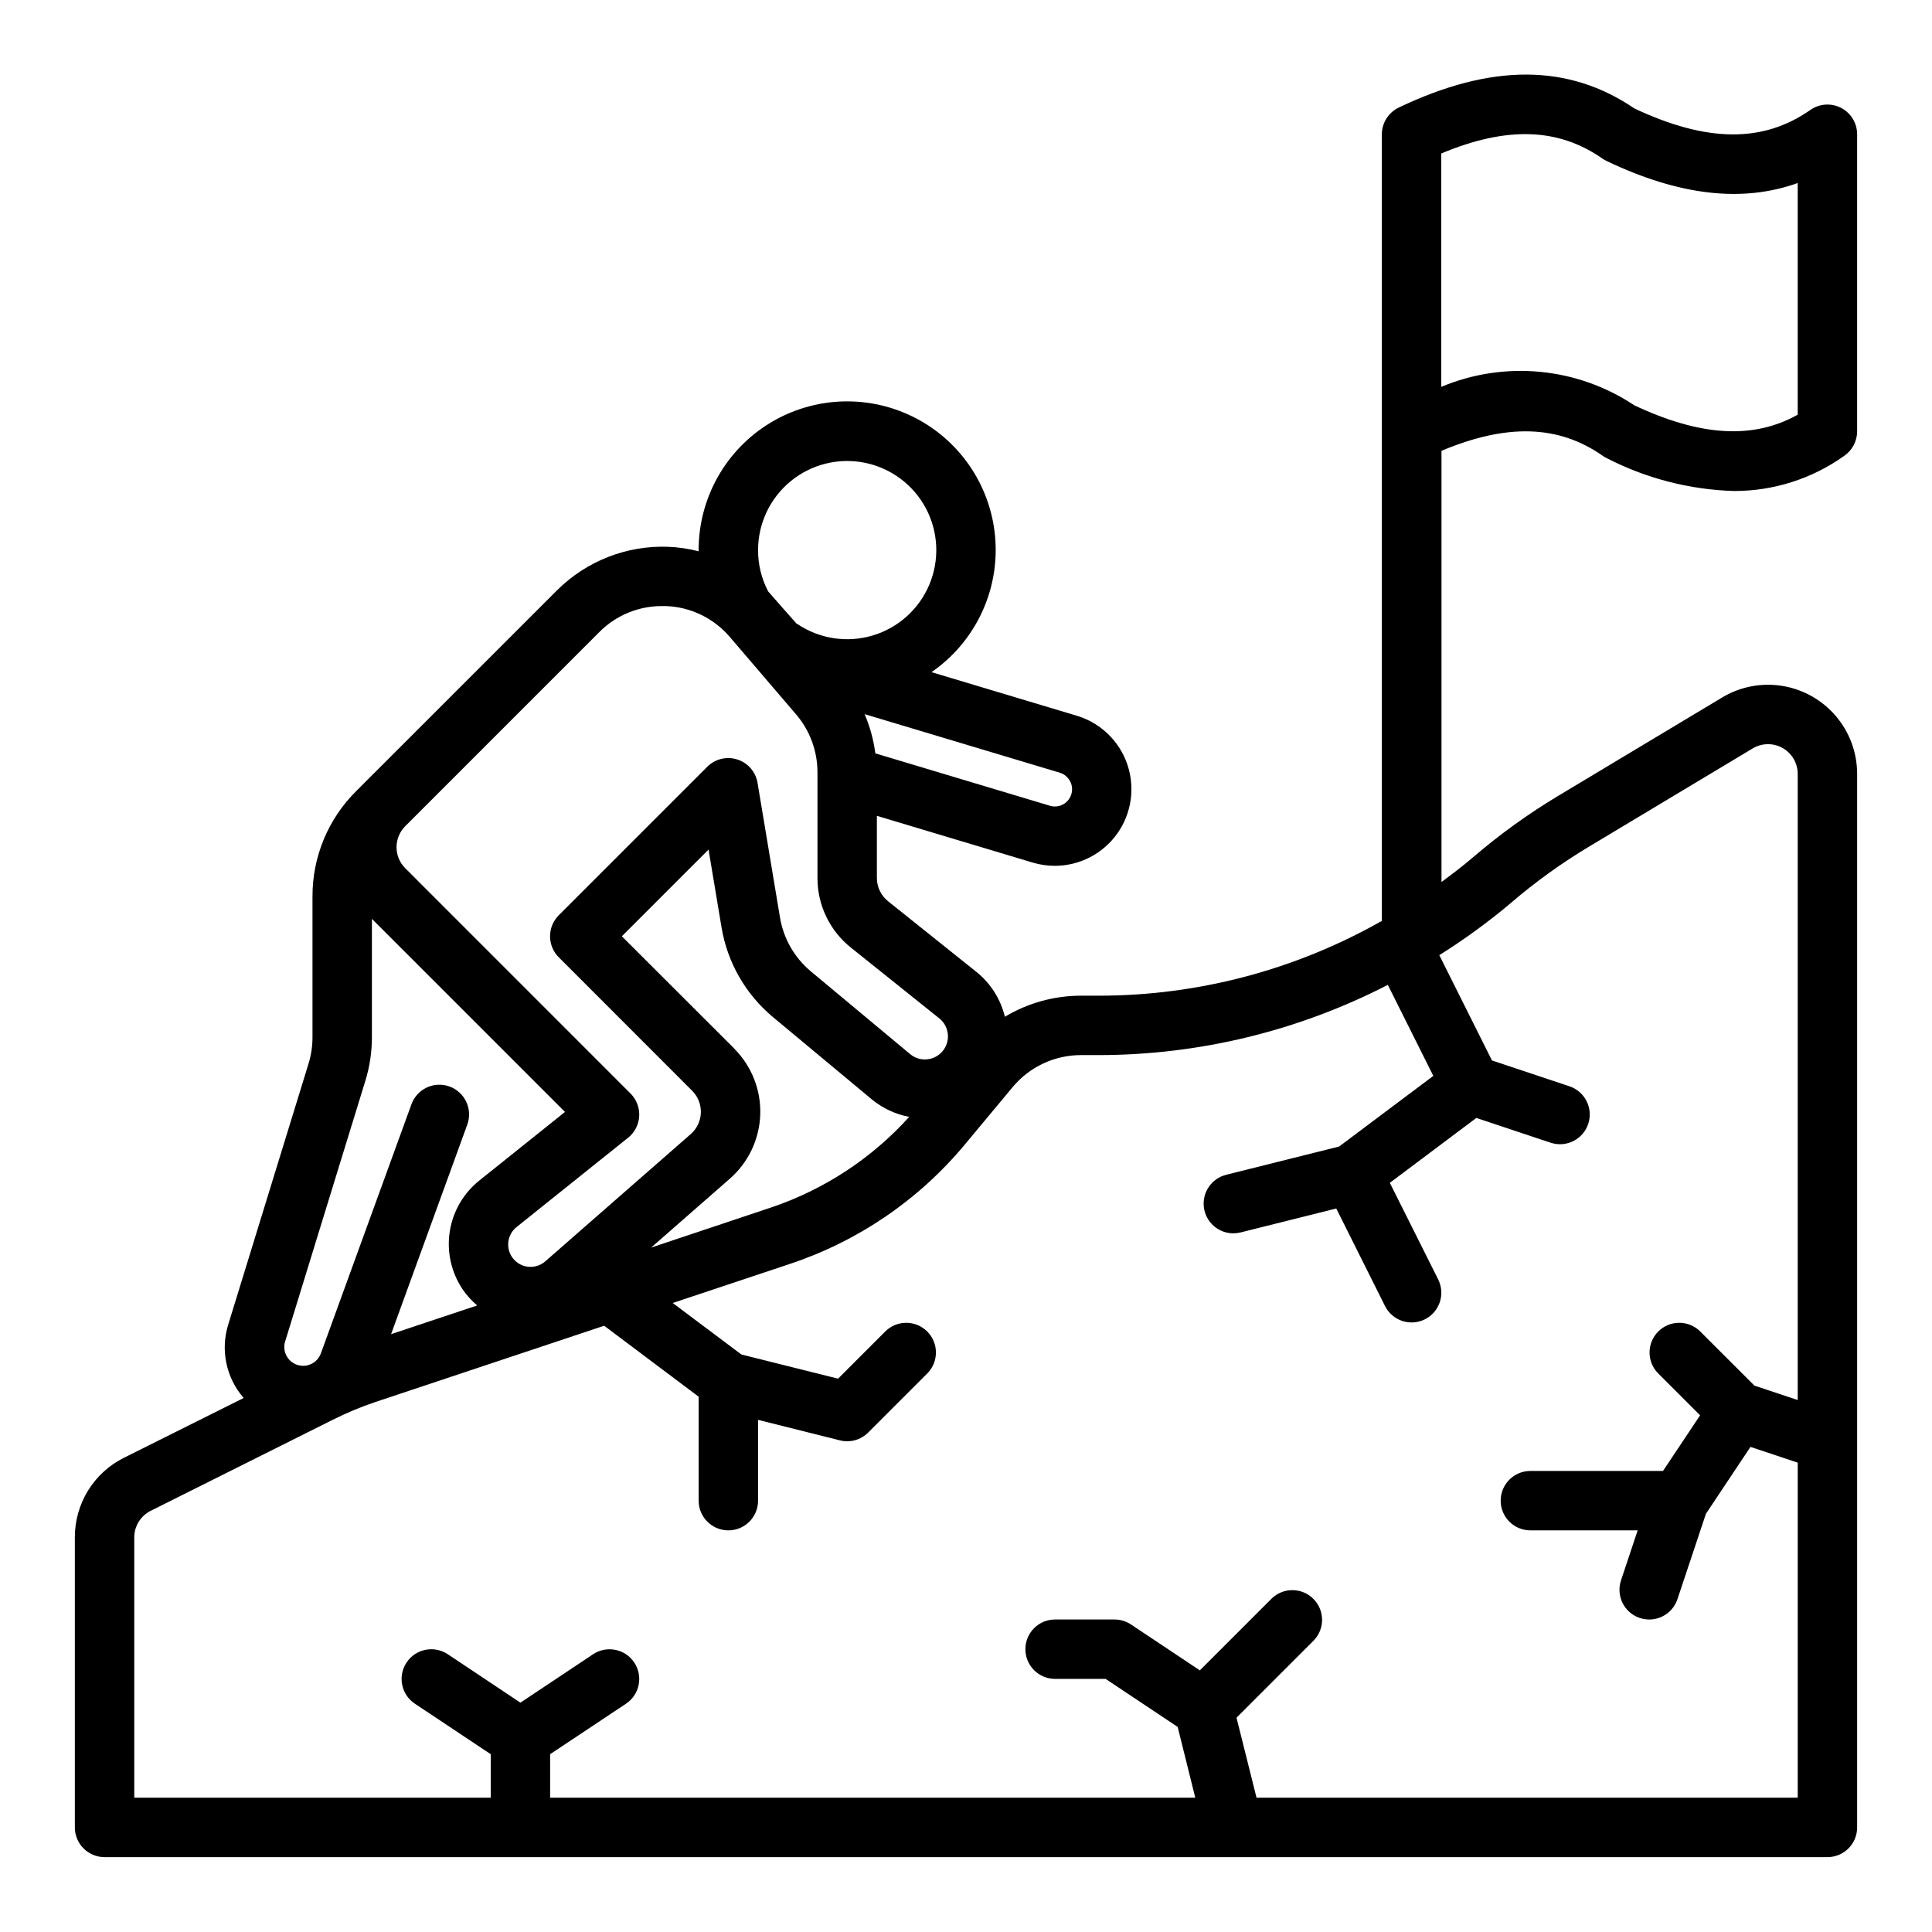
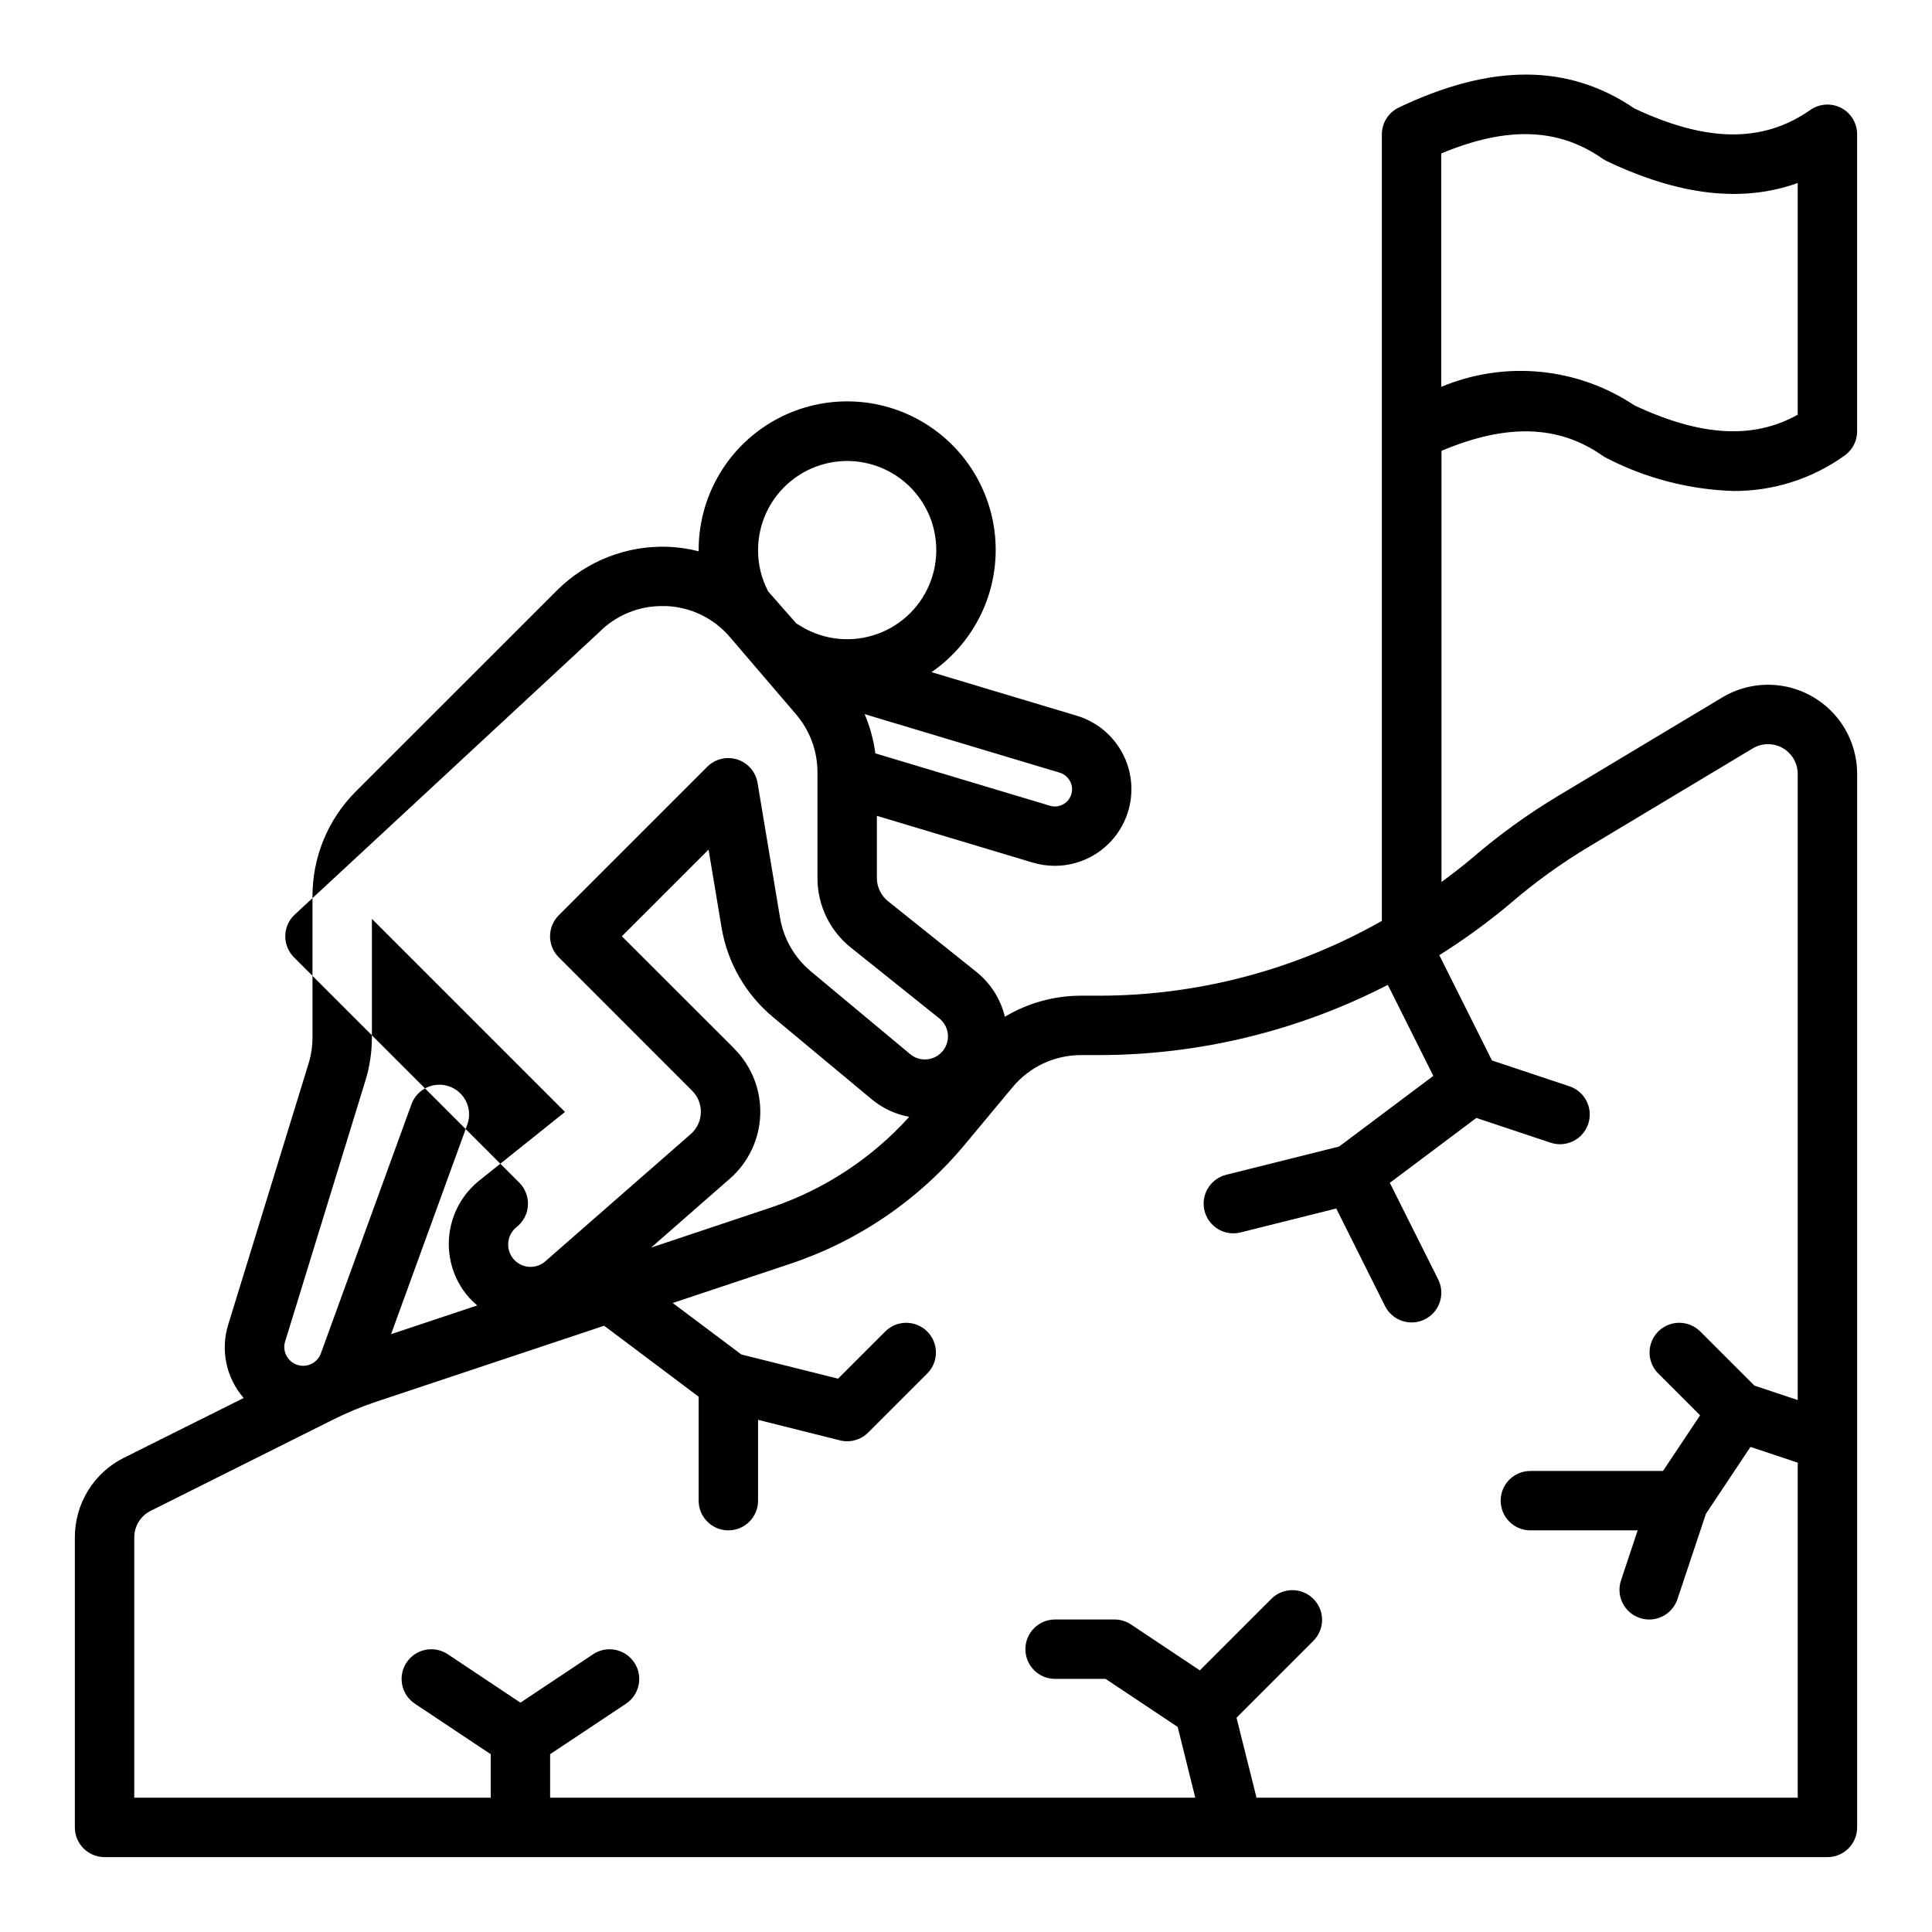
<svg xmlns="http://www.w3.org/2000/svg" fill="#000000" width="800px" height="800px" version="1.1" viewBox="144 144 512 512">
-   <path d="m568.67 264.76c0.359 0.246 0.734 0.465 1.125 0.652 10.434 5.371 21.934 8.348 33.66 8.707 10.523 0.039 20.785-3.234 29.34-9.359 2.109-1.473 3.363-3.883 3.363-6.457v-78.719c0-2.934-1.633-5.629-4.234-6.984-2.602-1.355-5.742-1.152-8.148 0.527-12.547 8.777-27.395 8.66-46.648-0.387-17.438-11.883-37.875-11.969-62.434-0.242-2.734 1.305-4.481 4.059-4.488 7.086v208.46c-22.82 12.961-48.605 19.793-74.848 19.824h-4.863c-7.113-0.004-14.094 1.926-20.191 5.582-1.133-4.68-3.777-8.855-7.527-11.871l-23.434-18.746c-1.871-1.492-2.961-3.754-2.961-6.148v-16.48l41.281 12.383c1.918 0.574 3.91 0.863 5.91 0.863 6.555-0.016 12.699-3.195 16.5-8.535 3.801-5.34 4.793-12.184 2.664-18.383-2.133-6.199-7.121-10.988-13.402-12.867l-38.477-11.539c11.348-7.828 17.773-21.023 16.938-34.781-0.832-13.762-8.805-26.082-21.016-32.48-12.211-6.402-26.879-5.945-38.672 1.199-11.789 7.144-18.98 19.938-18.961 33.723v0.309c-2.668-0.688-5.398-1.09-8.152-1.195-10.949-0.383-21.57 3.777-29.34 11.5l-53.332 53.316c-7.398 7.371-11.543 17.395-11.512 27.836v37.336c0.004 2.356-0.348 4.699-1.039 6.953l-21.254 69.07v-0.004c-2.156 6.785-0.617 14.203 4.055 19.57l-31.684 15.824c-3.934 1.949-7.238 4.961-9.547 8.695-2.305 3.731-3.519 8.035-3.508 12.426v76.863c0 2.086 0.832 4.09 2.309 5.566 1.477 1.473 3.477 2.305 5.566 2.305h456.58c2.086 0 4.09-0.832 5.566-2.305 1.473-1.477 2.305-3.481 2.305-5.566v-279.21c-0.004-5.598-1.992-11.012-5.613-15.277-3.621-4.266-8.641-7.109-14.164-8.02-5.519-0.91-11.188 0.172-15.984 3.051l-43.297 25.977c-8.062 4.832-15.699 10.34-22.828 16.461-2.668 2.289-5.465 4.383-8.266 6.473v-114.27c17.262-7.258 30.992-6.887 42.664 1.277zm-230.07 157.13-29.805-29.766 22.977-22.977 3.441 20.617c1.547 9.297 6.383 17.73 13.621 23.766l26.297 21.891c2.844 2.316 6.215 3.883 9.816 4.559-9.922 11-22.508 19.266-36.547 24l-31.844 10.645 20.867-18.262c4.922-4.305 7.832-10.457 8.051-16.988 0.215-6.535-2.285-12.863-6.906-17.484zm88.992-70.848c0.578 1.094 0.68 2.379 0.285 3.551-0.773 2.352-3.285 3.656-5.652 2.934l-46.25-13.879v0.004c-0.469-3.578-1.422-7.074-2.84-10.395l51.719 15.516c1.164 0.352 2.141 1.164 2.699 2.246zm-80.02-50.32c-1.773-3.371-2.691-7.125-2.676-10.934 0-7.078 3.176-13.785 8.652-18.273 5.477-4.484 12.68-6.277 19.617-4.883 6.941 1.398 12.891 5.832 16.211 12.09 3.316 6.254 3.652 13.668 0.914 20.195-2.738 6.531-8.258 11.484-15.047 13.504-6.785 2.019-14.121 0.887-19.98-3.086-0.062 0-0.133-0.047-0.188-0.086-0.055-0.039-7.465-8.438-7.504-8.527zm-44.77 10.809c4.402-4.449 10.41-6.941 16.668-6.918h0.945c6.574 0.219 12.754 3.203 17.02 8.219l17.523 20.469h-0.004c3.668 4.277 5.684 9.727 5.684 15.363v28.023c-0.012 7.18 3.254 13.973 8.867 18.445l23.41 18.742c1.906 1.52 2.727 4.027 2.09 6.379-0.641 2.352-2.613 4.102-5.027 4.445-1.715 0.262-3.461-0.23-4.785-1.352l-26.301-21.914v-0.004c-4.344-3.617-7.246-8.676-8.18-14.254l-5.953-35.699h0.004c-0.484-2.91-2.555-5.301-5.363-6.203-2.805-0.898-5.879-0.156-7.965 1.926l-39.359 39.359v0.004c-3.074 3.074-3.074 8.055 0 11.129l35.352 35.371c1.543 1.539 2.379 3.648 2.305 5.828-0.07 2.176-1.043 4.227-2.684 5.664l-38.477 33.66c-1.195 1.078-2.777 1.625-4.387 1.512-1.605-0.109-3.098-0.871-4.133-2.106-1.031-1.234-1.52-2.84-1.348-4.441 0.172-1.602 0.988-3.062 2.262-4.051l29.488-23.617v0.004c1.75-1.398 2.82-3.477 2.941-5.715 0.125-2.234-0.711-4.418-2.293-6l-59.711-59.719c-3.074-3.07-3.074-8.055 0-11.129zm-83.238 187.99 21.254-69.078v0.004c1.156-3.746 1.742-7.641 1.742-11.559v-31.379l51.168 51.168-22.617 18.105v0.004c-4.258 3.367-7.09 8.219-7.922 13.586s0.395 10.852 3.434 15.352c1.086 1.578 2.379 3.004 3.844 4.234l-22.828 7.613 20.199-55.539c1.484-4.086-0.621-8.605-4.707-10.094-4.09-1.484-8.605 0.621-10.094 4.711l-24.008 66.031v-0.004c-0.438 1.203-1.32 2.188-2.465 2.758-1.789 0.891-3.934 0.633-5.457-0.656-1.527-1.289-2.137-3.363-1.559-5.273zm324.9-116.28c6.469-5.547 13.395-10.531 20.703-14.91l43.297-25.977c2.43-1.473 5.465-1.52 7.938-0.129 2.477 1.395 4.008 4.012 4.012 6.852v165.95l-11.484-3.832-14.438-14.43c-3.09-2.984-8-2.941-11.035 0.094-3.035 3.039-3.078 7.949-0.094 11.035l11.18 11.18-9.828 14.746h-35.148c-4.348 0-7.871 3.523-7.871 7.871 0 4.348 3.523 7.871 7.871 7.871h28.434l-4.418 13.258h0.004c-1.375 4.129 0.859 8.59 4.988 9.965 4.133 1.375 8.594-0.859 9.969-4.992l7.543-22.617 11.809-17.734 12.52 4.18v88.789h-143.42l-5.305-21.199 20.469-20.469-0.004 0.004c2.984-3.09 2.941-8-0.098-11.035-3.035-3.039-7.945-3.082-11.035-0.098l-19.051 19.051-18.246-12.164c-1.293-0.859-2.812-1.32-4.367-1.32h-15.746c-4.348 0-7.871 3.523-7.871 7.871 0 4.348 3.523 7.871 7.871 7.871h13.383l19.105 12.73 4.66 18.758h-170.97v-11.531l20.113-13.383c3.617-2.414 4.594-7.301 2.18-10.918-2.41-3.617-7.301-4.594-10.918-2.18l-19.246 12.824-19.246-12.832c-1.738-1.16-3.863-1.582-5.91-1.172-2.051 0.41-3.852 1.613-5.008 3.352-2.414 3.617-1.438 8.504 2.18 10.918l20.113 13.391v11.531h-94.465v-68.988c0-2.981 1.688-5.707 4.352-7.039l48.27-24.137h0.004c3.664-1.836 7.449-3.414 11.336-4.723l60.566-20.191 25.039 18.809v27.551c0 4.348 3.527 7.871 7.875 7.871 4.348 0 7.871-3.523 7.871-7.871v-21.414l21.703 5.434c2.684 0.672 5.523-0.113 7.477-2.07l15.746-15.746c2.984-3.086 2.941-7.996-0.098-11.035-3.035-3.035-7.945-3.078-11.035-0.094l-12.594 12.594-25.617-6.406-18.199-13.648 31.102-10.367v-0.004c18.055-6.012 34.074-16.941 46.258-31.559l12.715-15.273v0.004c4.481-5.391 11.133-8.504 18.145-8.496h4.863c26.59-0.051 52.785-6.43 76.422-18.609l12.059 24.121-24.961 18.719-29.914 7.484v0.004c-3.863 0.949-6.41 4.637-5.934 8.59 0.48 3.953 3.836 6.926 7.816 6.926 0.645-0.004 1.293-0.082 1.918-0.238l25.355-6.344 12.918 25.844h0.004c1.941 3.891 6.672 5.469 10.562 3.527 3.891-1.945 5.469-6.672 3.527-10.566l-12.816-25.605 22.93-17.199 19.68 6.566 0.004-0.004c4.129 1.375 8.59-0.859 9.965-4.988 1.375-4.133-0.863-8.594-4.992-9.969l-20.516-6.84-13.957-27.906c6.664-4.176 13.023-8.812 19.035-13.879zm-18.516-198.57c17.383-7.266 31.039-6.801 42.723 1.363v-0.004c0.359 0.246 0.734 0.465 1.125 0.656 19.23 9.148 35.914 11.09 50.617 5.816v61.402c-11.809 6.582-25.719 5.762-43.297-2.488-15.16-10.098-34.367-11.934-51.168-4.894z" />
+   <path d="m568.67 264.76c0.359 0.246 0.734 0.465 1.125 0.652 10.434 5.371 21.934 8.348 33.66 8.707 10.523 0.039 20.785-3.234 29.34-9.359 2.109-1.473 3.363-3.883 3.363-6.457v-78.719c0-2.934-1.633-5.629-4.234-6.984-2.602-1.355-5.742-1.152-8.148 0.527-12.547 8.777-27.395 8.66-46.648-0.387-17.438-11.883-37.875-11.969-62.434-0.242-2.734 1.305-4.481 4.059-4.488 7.086v208.46c-22.82 12.961-48.605 19.793-74.848 19.824h-4.863c-7.113-0.004-14.094 1.926-20.191 5.582-1.133-4.68-3.777-8.855-7.527-11.871l-23.434-18.746c-1.871-1.492-2.961-3.754-2.961-6.148v-16.48l41.281 12.383c1.918 0.574 3.91 0.863 5.91 0.863 6.555-0.016 12.699-3.195 16.5-8.535 3.801-5.34 4.793-12.184 2.664-18.383-2.133-6.199-7.121-10.988-13.402-12.867l-38.477-11.539c11.348-7.828 17.773-21.023 16.938-34.781-0.832-13.762-8.805-26.082-21.016-32.48-12.211-6.402-26.879-5.945-38.672 1.199-11.789 7.144-18.98 19.938-18.961 33.723v0.309c-2.668-0.688-5.398-1.09-8.152-1.195-10.949-0.383-21.57 3.777-29.34 11.5l-53.332 53.316c-7.398 7.371-11.543 17.395-11.512 27.836v37.336c0.004 2.356-0.348 4.699-1.039 6.953l-21.254 69.07v-0.004c-2.156 6.785-0.617 14.203 4.055 19.57l-31.684 15.824c-3.934 1.949-7.238 4.961-9.547 8.695-2.305 3.731-3.519 8.035-3.508 12.426v76.863c0 2.086 0.832 4.09 2.309 5.566 1.477 1.473 3.477 2.305 5.566 2.305h456.58c2.086 0 4.09-0.832 5.566-2.305 1.473-1.477 2.305-3.481 2.305-5.566v-279.21c-0.004-5.598-1.992-11.012-5.613-15.277-3.621-4.266-8.641-7.109-14.164-8.02-5.519-0.91-11.188 0.172-15.984 3.051l-43.297 25.977c-8.062 4.832-15.699 10.34-22.828 16.461-2.668 2.289-5.465 4.383-8.266 6.473v-114.27c17.262-7.258 30.992-6.887 42.664 1.277zm-230.07 157.13-29.805-29.766 22.977-22.977 3.441 20.617c1.547 9.297 6.383 17.73 13.621 23.766l26.297 21.891c2.844 2.316 6.215 3.883 9.816 4.559-9.922 11-22.508 19.266-36.547 24l-31.844 10.645 20.867-18.262c4.922-4.305 7.832-10.457 8.051-16.988 0.215-6.535-2.285-12.863-6.906-17.484zm88.992-70.848c0.578 1.094 0.68 2.379 0.285 3.551-0.773 2.352-3.285 3.656-5.652 2.934l-46.25-13.879v0.004c-0.469-3.578-1.422-7.074-2.84-10.395l51.719 15.516c1.164 0.352 2.141 1.164 2.699 2.246zm-80.02-50.32c-1.773-3.371-2.691-7.125-2.676-10.934 0-7.078 3.176-13.785 8.652-18.273 5.477-4.484 12.68-6.277 19.617-4.883 6.941 1.398 12.891 5.832 16.211 12.09 3.316 6.254 3.652 13.668 0.914 20.195-2.738 6.531-8.258 11.484-15.047 13.504-6.785 2.019-14.121 0.887-19.98-3.086-0.062 0-0.133-0.047-0.188-0.086-0.055-0.039-7.465-8.438-7.504-8.527zm-44.77 10.809c4.402-4.449 10.41-6.941 16.668-6.918h0.945c6.574 0.219 12.754 3.203 17.02 8.219l17.523 20.469h-0.004c3.668 4.277 5.684 9.727 5.684 15.363v28.023c-0.012 7.18 3.254 13.973 8.867 18.445l23.41 18.742c1.906 1.52 2.727 4.027 2.09 6.379-0.641 2.352-2.613 4.102-5.027 4.445-1.715 0.262-3.461-0.23-4.785-1.352l-26.301-21.914v-0.004c-4.344-3.617-7.246-8.676-8.18-14.254l-5.953-35.699h0.004c-0.484-2.91-2.555-5.301-5.363-6.203-2.805-0.898-5.879-0.156-7.965 1.926l-39.359 39.359v0.004c-3.074 3.074-3.074 8.055 0 11.129l35.352 35.371c1.543 1.539 2.379 3.648 2.305 5.828-0.07 2.176-1.043 4.227-2.684 5.664l-38.477 33.66c-1.195 1.078-2.777 1.625-4.387 1.512-1.605-0.109-3.098-0.871-4.133-2.106-1.031-1.234-1.52-2.84-1.348-4.441 0.172-1.602 0.988-3.062 2.262-4.051v0.004c1.75-1.398 2.82-3.477 2.941-5.715 0.125-2.234-0.711-4.418-2.293-6l-59.711-59.719c-3.074-3.07-3.074-8.055 0-11.129zm-83.238 187.99 21.254-69.078v0.004c1.156-3.746 1.742-7.641 1.742-11.559v-31.379l51.168 51.168-22.617 18.105v0.004c-4.258 3.367-7.09 8.219-7.922 13.586s0.395 10.852 3.434 15.352c1.086 1.578 2.379 3.004 3.844 4.234l-22.828 7.613 20.199-55.539c1.484-4.086-0.621-8.605-4.707-10.094-4.09-1.484-8.605 0.621-10.094 4.711l-24.008 66.031v-0.004c-0.438 1.203-1.32 2.188-2.465 2.758-1.789 0.891-3.934 0.633-5.457-0.656-1.527-1.289-2.137-3.363-1.559-5.273zm324.9-116.28c6.469-5.547 13.395-10.531 20.703-14.91l43.297-25.977c2.43-1.473 5.465-1.52 7.938-0.129 2.477 1.395 4.008 4.012 4.012 6.852v165.95l-11.484-3.832-14.438-14.43c-3.09-2.984-8-2.941-11.035 0.094-3.035 3.039-3.078 7.949-0.094 11.035l11.18 11.18-9.828 14.746h-35.148c-4.348 0-7.871 3.523-7.871 7.871 0 4.348 3.523 7.871 7.871 7.871h28.434l-4.418 13.258h0.004c-1.375 4.129 0.859 8.59 4.988 9.965 4.133 1.375 8.594-0.859 9.969-4.992l7.543-22.617 11.809-17.734 12.52 4.18v88.789h-143.42l-5.305-21.199 20.469-20.469-0.004 0.004c2.984-3.09 2.941-8-0.098-11.035-3.035-3.039-7.945-3.082-11.035-0.098l-19.051 19.051-18.246-12.164c-1.293-0.859-2.812-1.32-4.367-1.32h-15.746c-4.348 0-7.871 3.523-7.871 7.871 0 4.348 3.523 7.871 7.871 7.871h13.383l19.105 12.73 4.66 18.758h-170.97v-11.531l20.113-13.383c3.617-2.414 4.594-7.301 2.18-10.918-2.41-3.617-7.301-4.594-10.918-2.18l-19.246 12.824-19.246-12.832c-1.738-1.16-3.863-1.582-5.91-1.172-2.051 0.41-3.852 1.613-5.008 3.352-2.414 3.617-1.438 8.504 2.18 10.918l20.113 13.391v11.531h-94.465v-68.988c0-2.981 1.688-5.707 4.352-7.039l48.27-24.137h0.004c3.664-1.836 7.449-3.414 11.336-4.723l60.566-20.191 25.039 18.809v27.551c0 4.348 3.527 7.871 7.875 7.871 4.348 0 7.871-3.523 7.871-7.871v-21.414l21.703 5.434c2.684 0.672 5.523-0.113 7.477-2.07l15.746-15.746c2.984-3.086 2.941-7.996-0.098-11.035-3.035-3.035-7.945-3.078-11.035-0.094l-12.594 12.594-25.617-6.406-18.199-13.648 31.102-10.367v-0.004c18.055-6.012 34.074-16.941 46.258-31.559l12.715-15.273v0.004c4.481-5.391 11.133-8.504 18.145-8.496h4.863c26.59-0.051 52.785-6.43 76.422-18.609l12.059 24.121-24.961 18.719-29.914 7.484v0.004c-3.863 0.949-6.41 4.637-5.934 8.59 0.48 3.953 3.836 6.926 7.816 6.926 0.645-0.004 1.293-0.082 1.918-0.238l25.355-6.344 12.918 25.844h0.004c1.941 3.891 6.672 5.469 10.562 3.527 3.891-1.945 5.469-6.672 3.527-10.566l-12.816-25.605 22.93-17.199 19.68 6.566 0.004-0.004c4.129 1.375 8.59-0.859 9.965-4.988 1.375-4.133-0.863-8.594-4.992-9.969l-20.516-6.84-13.957-27.906c6.664-4.176 13.023-8.812 19.035-13.879zm-18.516-198.57c17.383-7.266 31.039-6.801 42.723 1.363v-0.004c0.359 0.246 0.734 0.465 1.125 0.656 19.23 9.148 35.914 11.09 50.617 5.816v61.402c-11.809 6.582-25.719 5.762-43.297-2.488-15.16-10.098-34.367-11.934-51.168-4.894z" />
</svg>